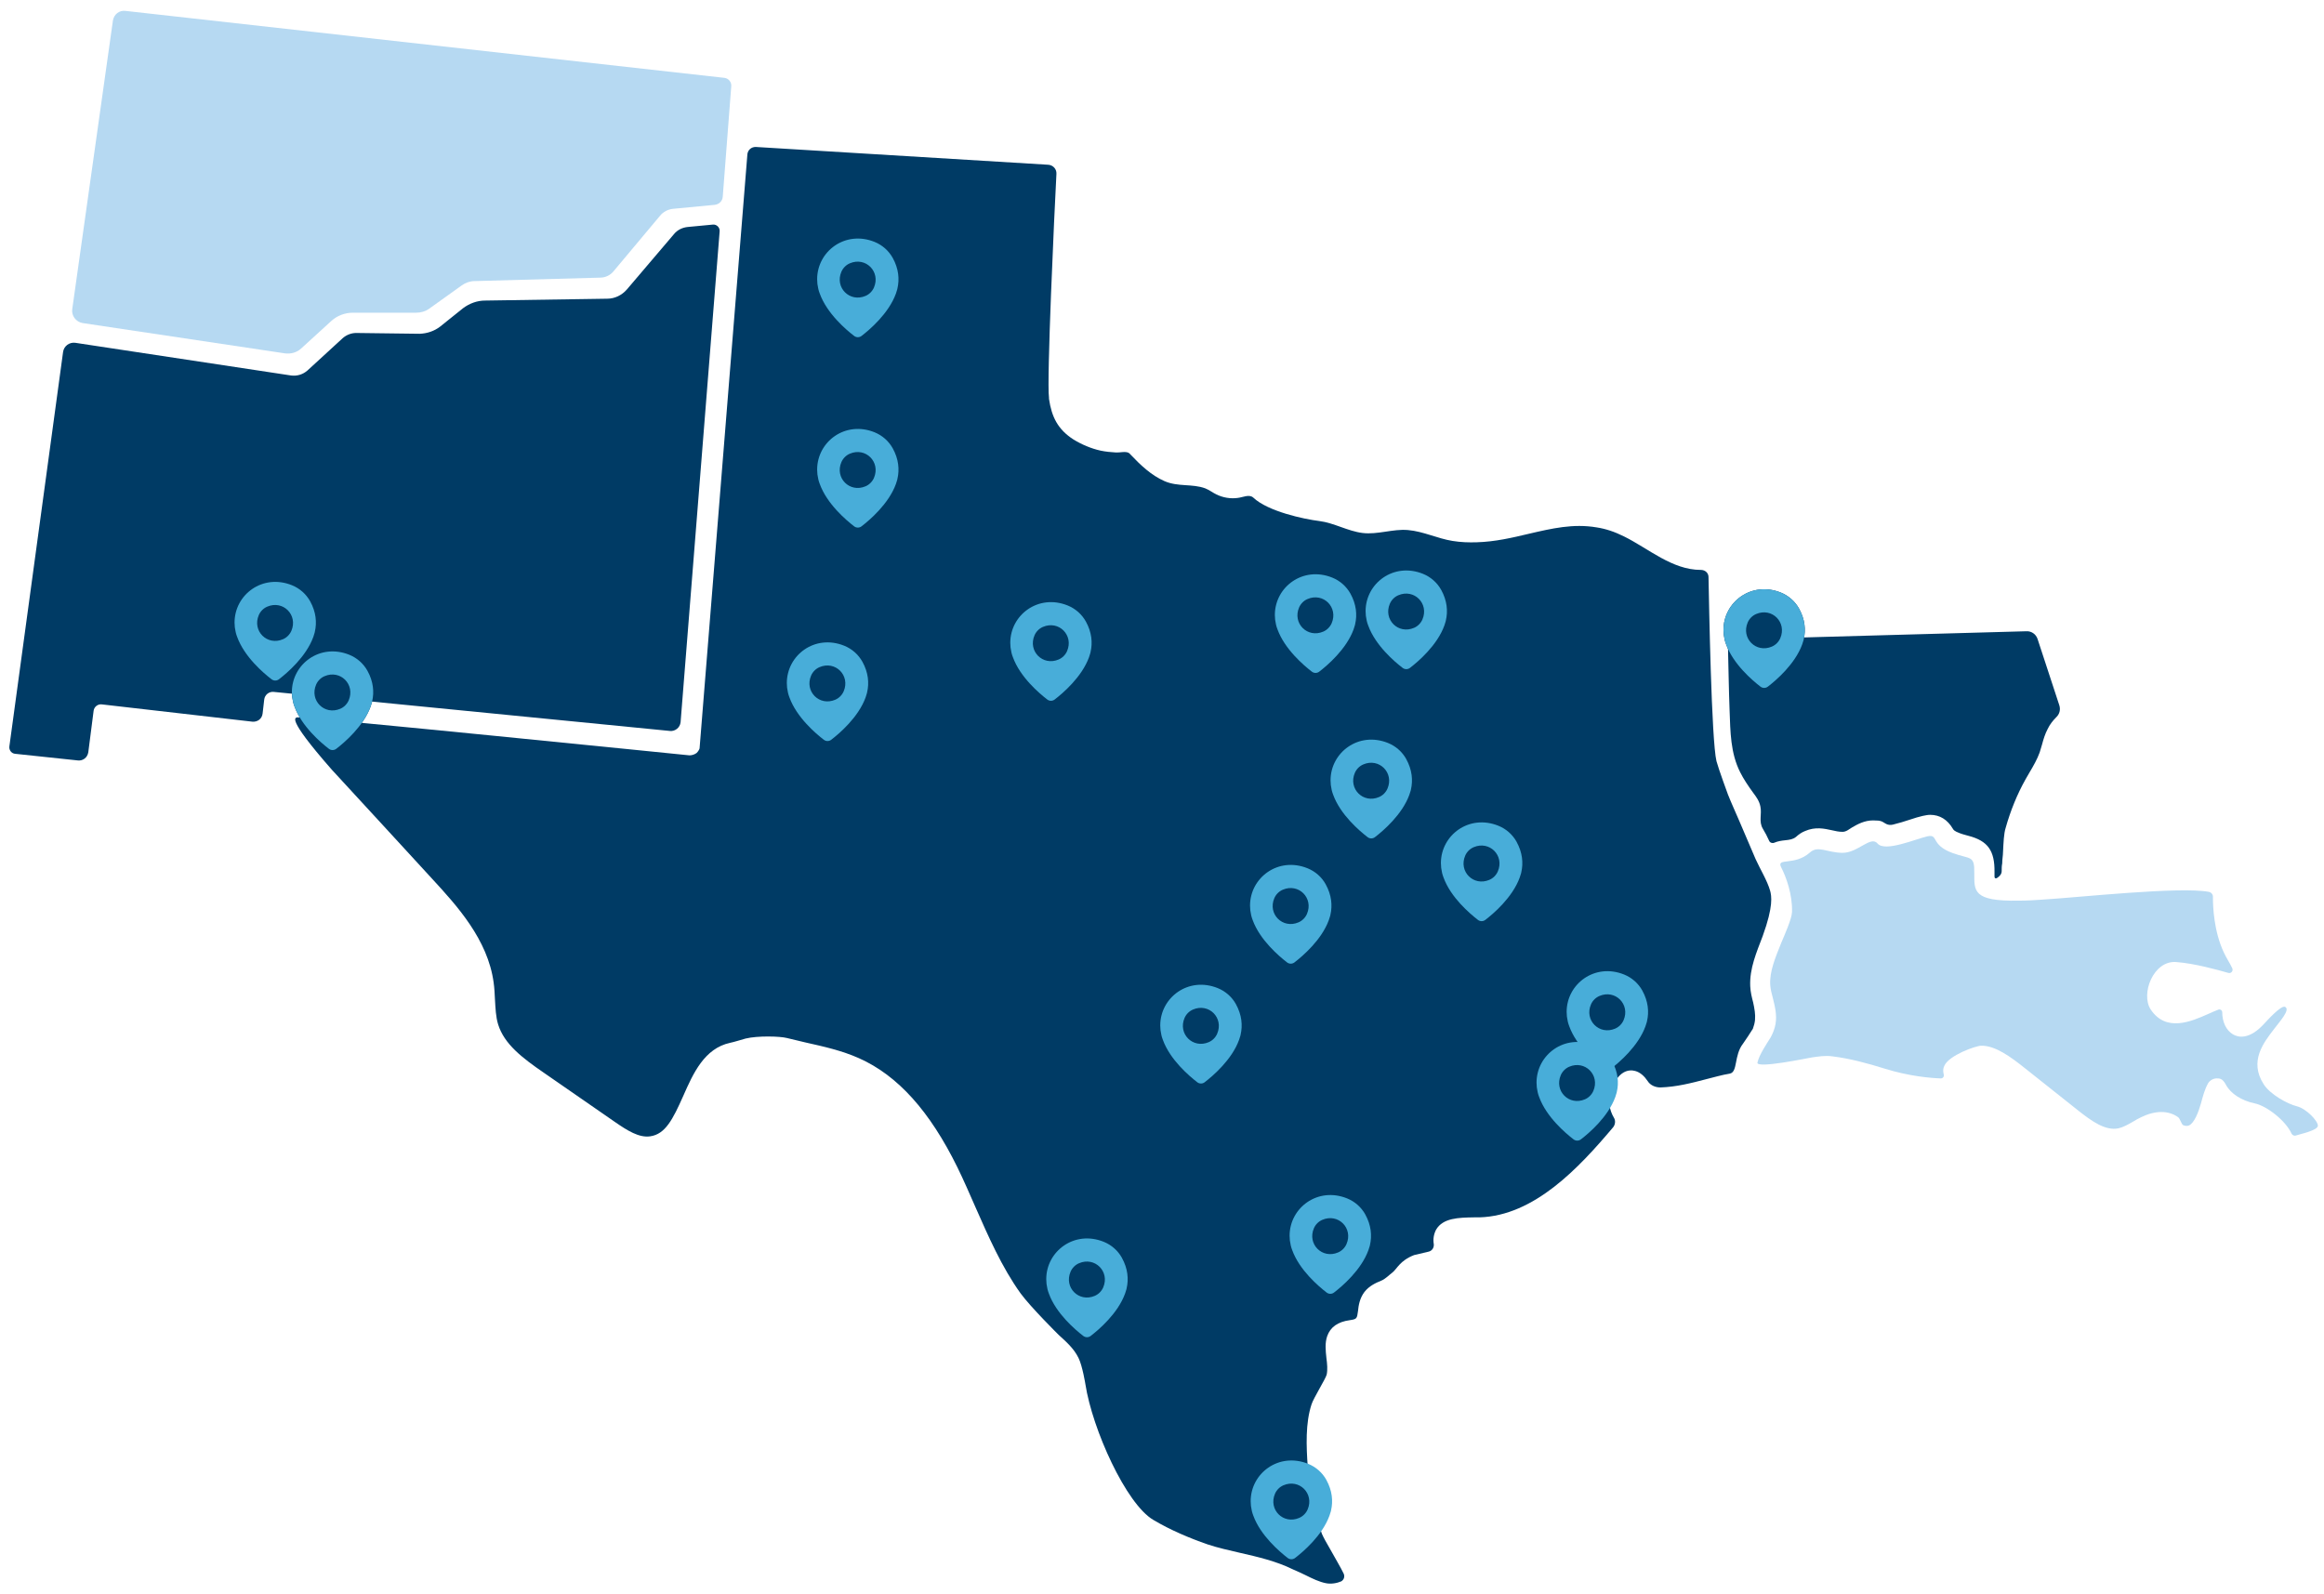
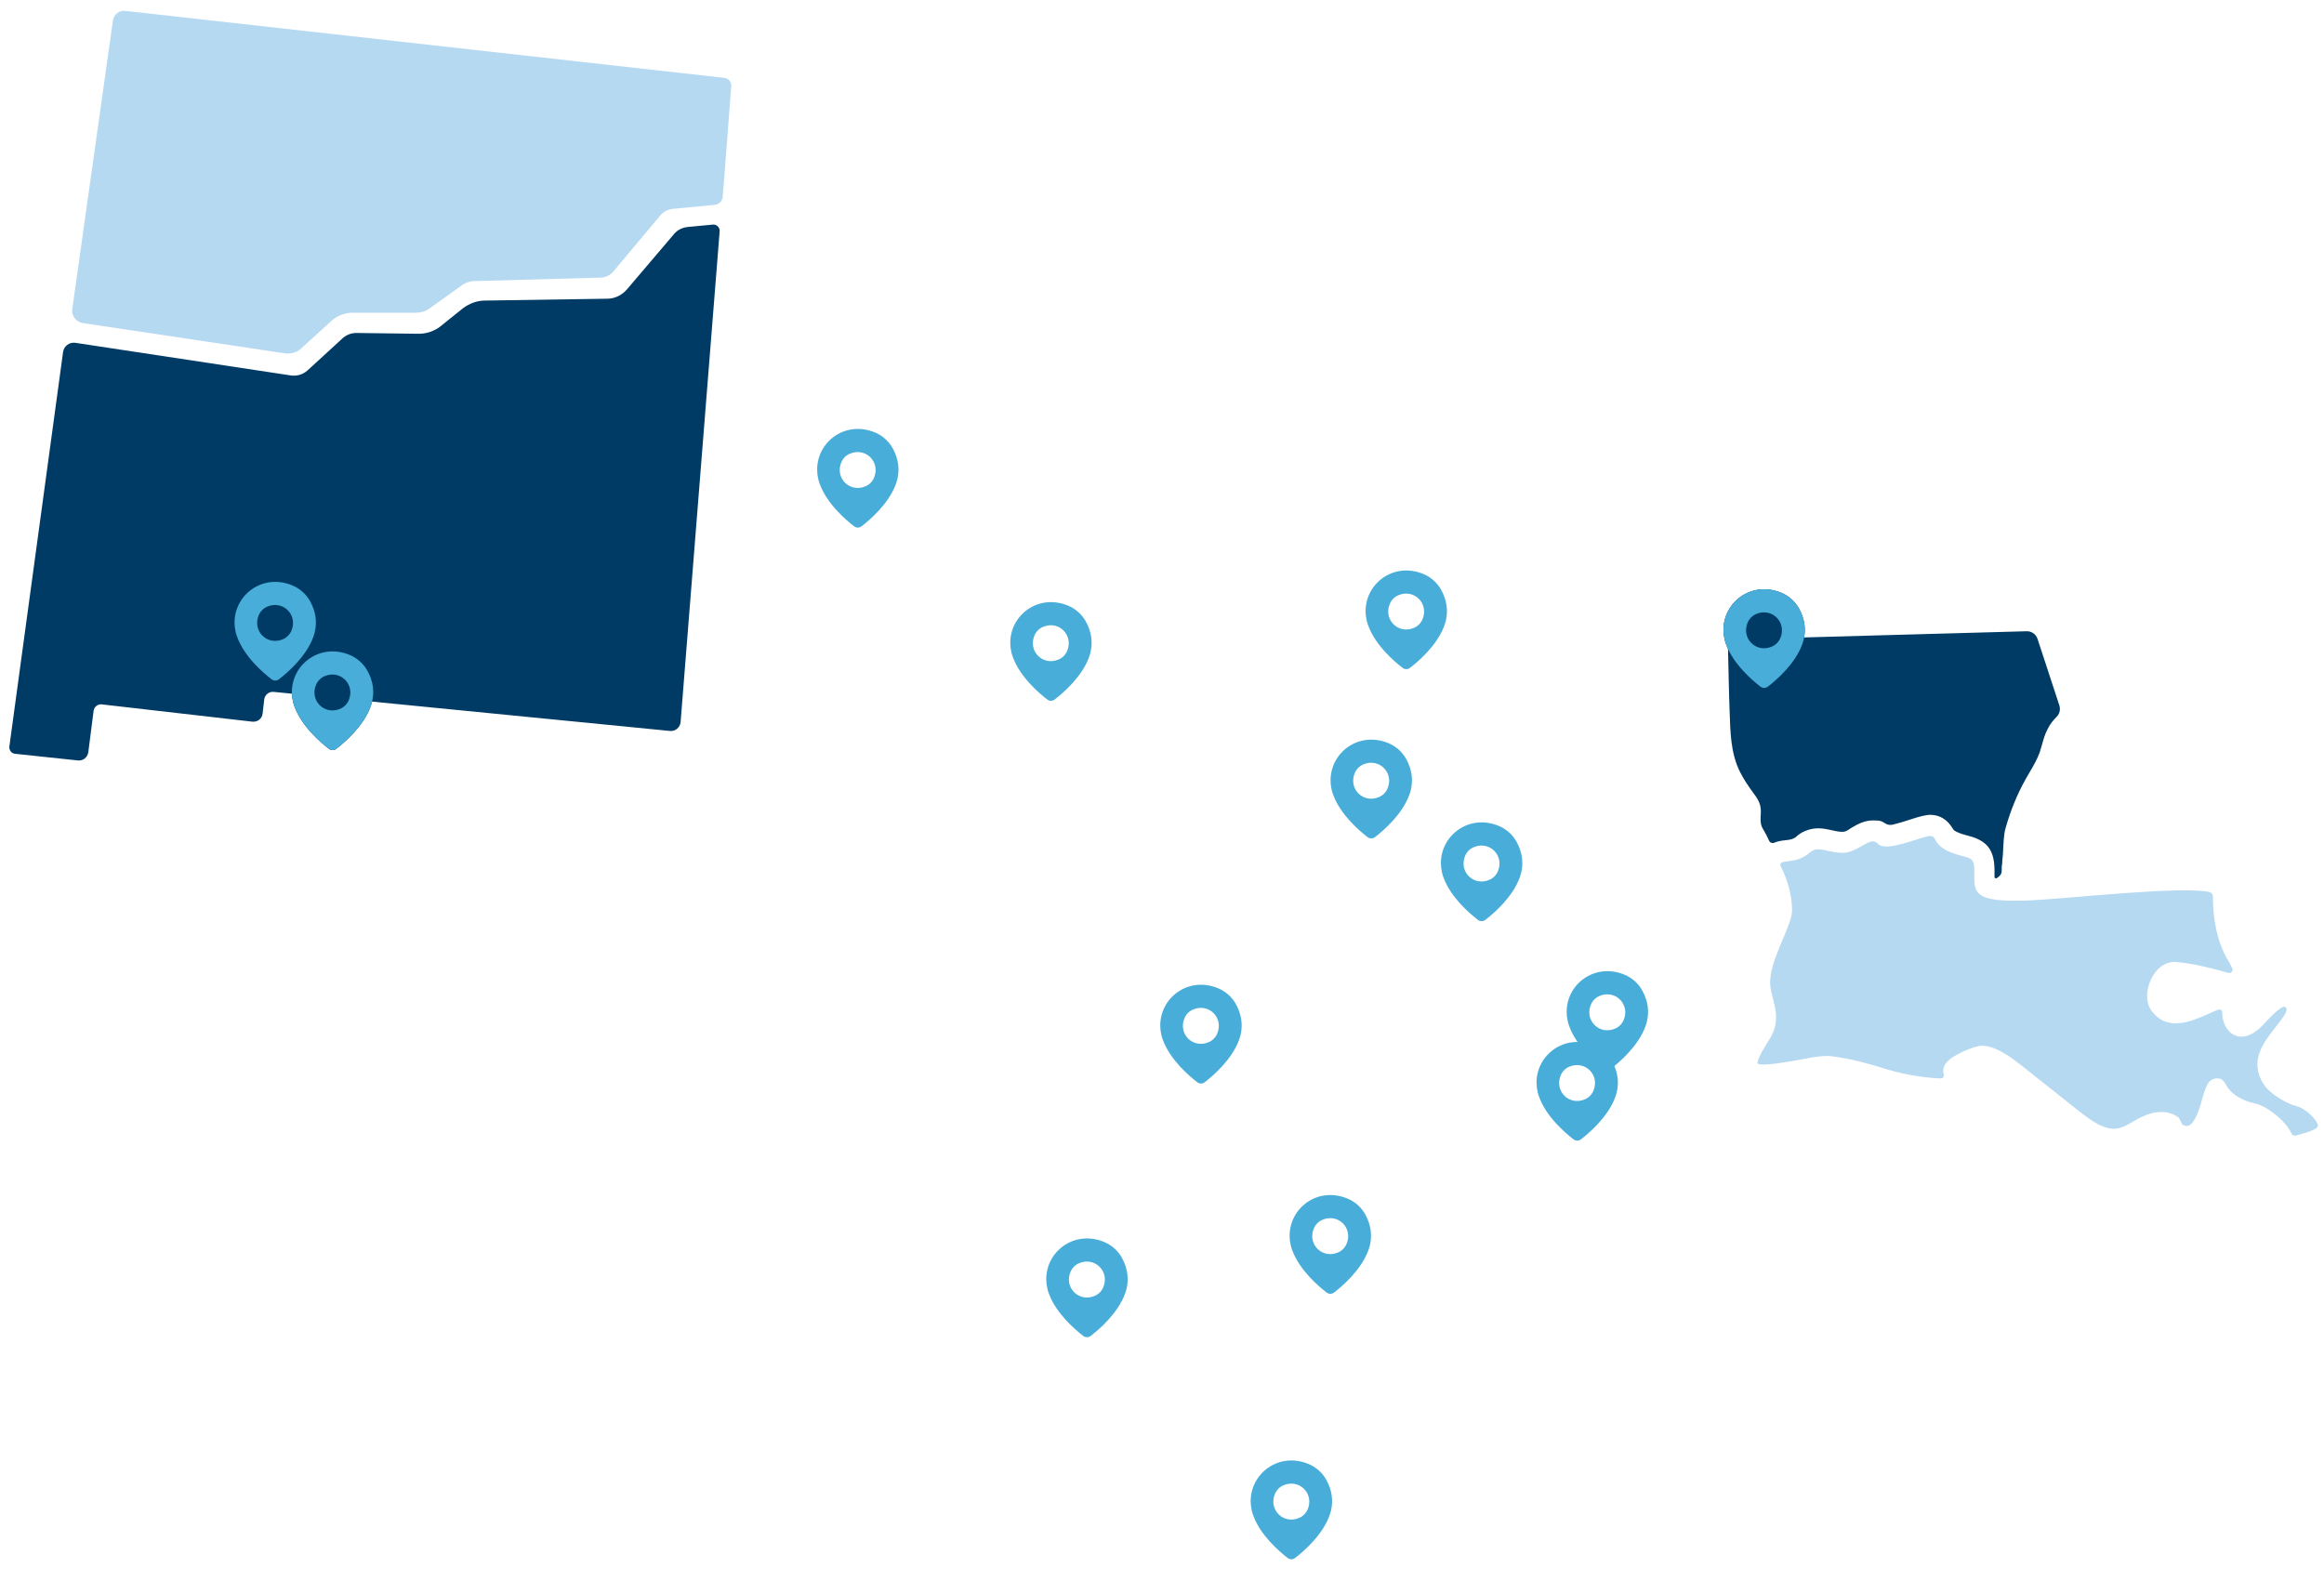
<svg xmlns="http://www.w3.org/2000/svg" id="district" viewBox="0 0 874.6 600">
  <defs>
    <style>.cls-1{fill:#48add9;}.cls-2{fill:#003b65;}.cls-3{fill:#b6d9f2;}</style>
  </defs>
  <path class="cls-3" d="M124.7,120.8c2.2-2,5.1-3.1,8.1-3.1h23.8c1.8,0,3.5-.5,4.9-1.5l12.3-8.8c1.4-1,3.1-1.6,4.8-1.6l47.3-1.3c1.9,0,3.8-.9,5-2.4l17.5-20.9c1.2-1.5,3-2.4,4.9-2.6l15.7-1.5c1.6-.2,2.9-1.4,3-3.1l3.2-41.6c.1-1.5-1-2.9-2.6-3.1L47.2,4.1c-2.3-.3-4.3,1.3-4.7,3.6l-15.3,108.6c-.4,2.5,1.4,4.9,3.9,5.3l76.1,11.4c2.2.3,4.5-.3,6.1-1.8l11.4-10.4h0Z" />
  <path class="cls-3" d="M759.7,339c3.3,0,6.4-.2,9.1-.4,13.4-.8,51.7-5,62.5-2.9.9.2,1.6,1,1.5,2,0,3.5.3,12.7,4.1,20.8,1,2.2,2.3,4,3.2,6,.4,1-.5,2-1.5,1.7-4.2-1.2-12.8-3.6-19.7-4.1-8.5-.6-13.4,12-9.5,17.9,5.8,8.6,15.2,4.5,21.5,1.7,1.3-.6,2.7-1.2,4-1.7.7-.2,1.3.2,1.4.9,0,3.8,1.5,6.9,4,8.4,2,1.2,6.2,2.2,11.9-4.1.6-.6,6.3-7.1,7.8-6.2,2,1.1-2.1,5.5-4.1,8.2-4,5.2-9.6,12.2-4,20.9,2.4,3.8,8.9,7.4,12.5,8.3s7.9,5.5,7.9,7.3-6.9,3.2-8.3,3.7c-.6.2-1.3-.1-1.6-.7-2.2-4.9-9.4-10.5-13.9-11.4-4.8-1-9-3.6-10.8-7-1.3-2.4-2.3-2.4-3.5-2.4s-2.5.7-3.2,1.8c-1.4,2.5-2,5.1-2.7,7.6-.9,3.2-2.5,7.4-4.5,8.3-.6.3-1.5.2-2.2-.1-.7-.4-1.1-2.4-1.9-3-3.6-2.6-8.6-2.6-13.9,0-1.1.5-2.1,1.1-3.1,1.7-1.9,1.1-3.7,2.1-5.5,2.5-4.9,1-10.1-2.8-14.7-6.4l-20.4-16.2c-5.4-4.3-11.2-8.6-16.5-8.5-2,0-12.2,3.6-13.9,7.6-.5,1-.5,2.1-.2,3.2.2.8-.3,1.5-1.1,1.5-3.6-.1-12-.8-21.2-3.7-6.4-2-13.1-3.8-19.6-4.6-2.8-.4-5.4.1-7.7.4-1.3.2-21.3,4.4-20.5,1.9.7-3,3.4-6.9,5-9.5.8-1.5,1.5-3.2,1.8-5,.6-3.5-.3-6.8-1-9.7h0c-.5-1.8-.9-3.5-1-5-.3-5,1.9-10.2,4.1-15.7,1.3-3.1,4-9.1,4.1-11.7.2-6.7-2.2-13.2-4.1-16.9-1.9-3.7,5.1-.4,10.8-5.5,3.1-2.8,6.3,0,12.2.1s10.7-6.6,13.3-3.5c2.8,3.3,14.3-1.7,18.7-2.7s1,3.2,9.6,6.3c6.6,2.4,8.2.7,8.1,7.4,0,6.8-.7,10.8,16.7,10.5h0Z" />
  <path class="cls-2" d="M28.33,129.03c-2.2-.3-4.3,1.2-4.6,3.5L3.53,280.93c-.2,1.4.8,2.7,2.2,2.8l23.6,2.5c1.9.2,3.6-1.1,3.9-3.1l2-15.6c.2-1.5,1.6-2.6,3.1-2.4l56.6,6.5c2,.2,3.7-1.1,3.9-3.1l.6-5.2c.2-1.8,1.8-3.1,3.6-2.9l149.1,14.7c2,.2,3.8-1.3,4-3.3l14.7-184.8c.1-1.4-1.1-2.6-2.5-2.5l-9.5.9c-2,.2-3.9,1.1-5.2,2.7l-17.7,20.8c-1.9,2.2-4.6,3.5-7.4,3.5l-46,.7c-3,0-5.9,1.1-8.3,2.9l-8.6,6.9c-2.2,1.7-4.9,2.6-7.7,2.7l-23.9-.3c-1.8,0-3.6.7-5,1.9l-13.3,12.2c-1.7,1.5-3.9,2.2-6.2,1.9l-81.2-12.3h0Z" />
-   <path class="cls-2" d="M666.17,335.31c-1.1-3.9-3.8-8.2-5.5-12l-6.2-14.5c-1.4-3.3-2.9-6.5-4.2-9.8,0,0-3.5-9.5-4.3-12.5-1.9-7.8-2.8-59.3-3-69.3,0-1.6-1.3-2.7-2.9-2.7-10.8,0-19.6-8-28.9-12.6-3.6-1.8-7-2.9-10.3-3.4-8.8-1.5-16.9.4-25.5,2.4-6.3,1.5-12.7,3-19.6,3.2-3,.1-6,0-9.1-.5-5.7-.9-11-3.6-16.8-4.1-5.7-.5-11.4,1.8-17.1,1.1-5.6-.7-10.7-3.8-16.3-4.5-5.7-.7-19.3-3.6-24.8-8.8-1.5-1.4-4-.1-5.8.1-2.8.4-5.6-.1-8.1-1.3-1.4-.7-2.7-1.7-4.2-2.3-4.9-1.8-10.2-.5-15.3-2.7-5-2.2-9-6-12.7-9.9-.3-.3-.5-.6-.9-.8-1.2-.6-3.3,0-4.7-.1-1.9-.1-3.9-.3-5.8-.7-3.6-.8-7.1-2.3-10.2-4.2-5.9-3.8-8.2-8.5-9.2-15.3v-.4c-.9-6.5,2-69.3,2.8-84.3.1-1.8-1.3-3.3-3.1-3.4l-110.1-6.7c-1.6,0-2.9,1.1-3.1,2.7l-18,223.7c-.2.6-.6,1.2-1.1,1.7-.8.6-1.8.9-2.7.9,0,0-146.2-14.8-147.5-14.3-.5.2-5.1-.8,12.9,19.7.7.7,37.7,41,37.7,41,9.4,10.2,21,22.9,23.2,39.1.3,2.1.4,4.3.5,6.4.2,3.3.3,6.5,1.2,9.4,2.3,7.4,9.1,12.6,17.1,18.1l27,18.7c4.5,3.1,8.9,5.9,13.1,5.3,5.7-.8,8.5-6.3,12.5-15.3,3.7-8.4,7.9-17.8,17.6-19.9,1.5-.3,4-1.1,5.8-1.6,4.5-1.1,12.9-.9,15.6-.2,2.4.6,4.7,1.1,7.1,1.7,6.7,1.5,13.5,3,20,5.9,14.6,6.5,26.6,19.9,37,41,2.4,4.9,4.6,10,6.8,15,4.9,11.1,9.9,22.6,17,32.5,3.8,5.2,14.3,15.6,14.3,15.6,2.6,2.4,5.7,5,7.5,8.7,1.5,3,2.6,9.9,2.6,9.9,2.6,16.9,15.3,45.1,25.6,51.1,6.4,3.8,13.5,6.8,20.4,9.2,3.9,1.3,8,2.2,12.3,3.2,6.6,1.5,13.5,3.1,19.8,6.2,1.7.7,3.3,1.5,4.8,2.2,2.6,1.3,5.1,2.5,7.6,3,2,.4,4.2,0,5.8-.7,1-.6,1.4-1.8.9-2.9-1.1-2.3-3.2-5.8-4.4-8-2.1-3.6-3.3-5.8-3.8-7-2.9-8-4.7-16.4-5.3-24.9-.6-8.2-.9-16.8,1.4-23.8.7-2.3,5.3-9.6,5.7-11.2.4-1.8.2-4.1-.1-6.3-.3-2.8-.6-5.6.3-8.2,1.2-3.4,4-5.4,8.5-6,2.7-.4,2.7-.6,3.1-3.5.2-2,.6-4.7,2.4-7.1,1.8-2.3,4.2-3.4,6.4-4.3,1.5-.6,3-2.2,4.1-3,1.8-1.4,2.8-4.5,8.2-6.6l5.5-1.3c1.3-.3,2.1-1.6,1.9-2.9-.3-1.8,0-3.7.9-5.4,2.6-4.4,8.5-4.5,14.2-4.6h2.1c20.6-.6,37.4-18.6,50.3-33.9.8-1,1-2.5.3-3.6-1.8-3-2.3-6.7-1.2-10,2.8-8,7-8.2,9.2-7.6,1.9.5,3.5,2,4.7,3.8,1,1.6,2.9,2.4,4.8,2.4,6-.2,11.5-1.6,17.2-3.1,2.9-.7,5.8-1.6,8.9-2.1,3.1-.6,1.5-6.8,5-11.3.6-.8,3.1-4.6,3.7-5.6.4-1.1.7-2.2.8-3.3.2-2.1-.2-4.3-.7-6.6-.5-1.9-1-3.9-1.1-6.1-.3-6.7,2.4-12.8,4.7-18.9,4.1-11.3,3.3-15.1,2.8-17h0Z" />
  <path class="cls-2" d="M675.9,315c1-.9,2.1-1.7,3.4-2.2,3.9-1.7,7.3-.9,10.1-.3,1.3.3,2.6.6,4,.6s2.5-1,3.5-1.6c2.2-1.3,4.8-2.7,8-2.7s3.3.4,4.7,1.2c.8.5,1.8.6,2.7.4,2.1-.5,4.7-1.3,6.5-1.9s3.4-1.1,4.8-1.4c1-.2,1.9-.4,2.8-.4h0c3.6,0,6.5,1.8,8.5,5.2.3.5.5.9,2.6,1.7,1.3.5,2.3.7,3.3,1,7.3,1.9,9.9,5.6,9.8,13.6v1.6c0,.1,0,.6.2.7.2.2.6.1.7,0,1-.6,1.8-1.5,1.8-2.6s0-1.9.2-2.9c0-1.6.3-3,.3-4.2.2-3.8.3-7,1-9.2,1.8-6.4,4.3-12.6,7.5-18.3.5-.9,1-1.8,1.5-2.6,1.5-2.5,2.9-5,3.8-7.5.3-1,.6-1.9.9-3,.5-1.9,1.1-3.9,2.1-5.8.8-1.7,2-3.2,3.2-4.4,1.3-1.2,1.7-2.9,1.2-4.5l-8.2-25c-.6-1.8-2.3-3-4.2-2.9-16.8.5-95.5,2.6-109.4,3.1-1.6.1-2.9,1.4-2.9,3.1.2,7.9.3,15.7.6,23.6.3,8,.3,16,4,23.3,1.2,2.4,2.9,5,5.1,8,.9,1.2,2.1,2.8,2.5,4.9.6,2.9-.7,5.6.9,8.3.9,1.5,1.7,3,2.4,4.6.3.7,1.2,1,1.9.7,1.4-.6,2.9-.8,3.9-.9,2-.2,3.2-.4,4.3-1.3h0Z" />
  <g id="abiline">
    <path class="cls-1" d="M606.7,399.49c-1.51-2.72-3.93-4.86-6.82-6.03-11.07-4.48-21.63,3.54-21.63,14.04,0,1.2.14,2.37.41,3.49.02.09.04.19.06.28,0,0,0,.01,0,.02.14.56.31,1.1.52,1.63,2.71,7.48,9.9,13.6,12.94,15.93.82.63,1.95.63,2.77,0,3.04-2.33,10.22-8.45,12.94-15.93.2-.53.37-1.07.51-1.63,0,0,0-.01,0-.02.02-.09.04-.19.06-.28.82-3.5.47-7.46-1.76-11.5ZM596.48,413.77c-5.97,2.58-11.67-3.13-9.1-9.1.61-1.4,1.75-2.55,3.15-3.15,5.97-2.58,11.67,3.13,9.1,9.1-.61,1.4-1.75,2.55-3.15,3.15Z" />
  </g>
  <path class="cls-2" d="M677.05,229.09c-1.51-2.72-3.93-4.86-6.82-6.03-11.07-4.48-21.63,3.54-21.63,14.04,0,1.2.14,2.37.41,3.49.02.09.04.19.06.28,0,0,0,.01,0,.02.14.56.32,1.1.52,1.63,2.71,7.48,9.9,13.6,12.94,15.93.82.63,1.95.63,2.77,0,3.04-2.33,10.22-8.45,12.94-15.93.2-.53.37-1.07.51-1.63,0,0,0-.01,0-.02.02-.09.04-.19.06-.28.82-3.5.47-7.46-1.76-11.5Z" />
  <g id="abiline-2">
    <path class="cls-1" d="M677.05,229.09c-1.51-2.72-3.93-4.86-6.82-6.03-11.07-4.48-21.63,3.54-21.63,14.04,0,1.2.14,2.37.41,3.49.02.09.04.19.06.28,0,0,0,.01,0,.02.14.56.31,1.1.52,1.63,2.71,7.48,9.9,13.6,12.94,15.93.82.63,1.95.63,2.77,0,3.04-2.33,10.22-8.45,12.94-15.93.2-.53.37-1.07.51-1.63,0,0,0-.01,0-.02.02-.09.04-.19.06-.28.82-3.5.47-7.46-1.76-11.5ZM666.83,243.37c-5.97,2.58-11.67-3.13-9.1-9.1.61-1.4,1.75-2.55,3.15-3.15,5.97-2.58,11.67,3.13,9.1,9.1-.61,1.4-1.75,2.55-3.15,3.15Z" />
  </g>
  <g id="abiline-3">
    <path class="cls-1" d="M408.65,233.94c-1.51-2.72-3.93-4.86-6.82-6.03-11.07-4.48-21.63,3.54-21.63,14.04,0,1.2.14,2.37.41,3.49.02.09.04.19.06.28,0,0,0,.01,0,.02.14.56.31,1.1.52,1.63,2.71,7.48,9.9,13.6,12.94,15.93.82.63,1.95.63,2.77,0,3.04-2.33,10.22-8.45,12.94-15.93.2-.53.37-1.07.51-1.63,0,0,0-.01,0-.02.02-.09.04-.19.06-.28.82-3.5.47-7.46-1.76-11.5ZM398.43,248.22c-5.97,2.58-11.67-3.13-9.1-9.1.61-1.4,1.75-2.55,3.15-3.15,5.97-2.58,11.67,3.13,9.1,9.1-.61,1.4-1.75,2.55-3.15,3.15Z" />
  </g>
  <g id="abiline-4">
-     <path class="cls-1" d="M508.22,223.45c-1.51-2.72-3.93-4.86-6.82-6.03-11.07-4.48-21.63,3.54-21.63,14.04,0,1.2.14,2.37.41,3.49.02.09.04.19.06.28,0,0,0,.01,0,.02.14.56.31,1.1.52,1.63,2.71,7.48,9.9,13.6,12.94,15.93.82.63,1.95.63,2.77,0,3.04-2.33,10.22-8.45,12.94-15.93.2-.53.37-1.07.51-1.63,0,0,0-.01,0-.02.02-.09.04-.19.06-.28.82-3.5.47-7.46-1.76-11.5ZM498,237.73c-5.97,2.58-11.67-3.13-9.1-9.1.61-1.4,1.75-2.55,3.15-3.15,5.97-2.58,11.67,3.13,9.1,9.1-.61,1.4-1.75,2.55-3.15,3.15Z" />
-   </g>
+     </g>
  <g id="abiline-5">
    <path class="cls-1" d="M542.37,222.03c-1.51-2.72-3.93-4.86-6.82-6.03-11.07-4.48-21.63,3.54-21.63,14.04,0,1.2.14,2.37.41,3.49.02.09.04.19.06.28,0,0,0,.01,0,.02.14.56.31,1.1.52,1.63,2.71,7.48,9.9,13.6,12.94,15.93.82.63,1.95.63,2.77,0,3.04-2.33,10.22-8.45,12.94-15.93.2-.53.37-1.07.51-1.63,0,0,0-.01,0-.02.02-.09.04-.19.06-.28.82-3.5.47-7.46-1.76-11.5ZM532.16,236.31c-5.97,2.58-11.67-3.13-9.1-9.1.61-1.4,1.75-2.55,3.15-3.15,5.97-2.58,11.67,3.13,9.1,9.1-.61,1.4-1.75,2.55-3.15,3.15Z" />
  </g>
  <g id="abiline-6">
-     <path class="cls-1" d="M324.56,249.09c-1.51-2.72-3.93-4.86-6.82-6.03-11.07-4.48-21.63,3.54-21.63,14.04,0,1.2.14,2.37.41,3.49.02.09.04.19.06.28,0,0,0,.01,0,.02.14.56.31,1.1.52,1.63,2.71,7.48,9.9,13.6,12.94,15.93.82.63,1.95.63,2.77,0,3.04-2.33,10.22-8.45,12.94-15.93.2-.53.37-1.07.51-1.63,0,0,0-.01,0-.02.02-.09.04-.19.06-.28.82-3.5.47-7.46-1.76-11.5ZM314.35,263.37c-5.97,2.58-11.67-3.13-9.1-9.1.61-1.4,1.75-2.55,3.15-3.15,5.97-2.58,11.67,3.13,9.1,9.1-.61,1.4-1.75,2.55-3.15,3.15Z" />
-   </g>
+     </g>
  <g id="abiline-7">
    <path class="cls-1" d="M116.72,226.32c-1.51-2.72-3.93-4.86-6.82-6.03-11.07-4.48-21.63,3.54-21.63,14.04,0,1.2.14,2.37.41,3.49.02.09.04.19.06.28,0,0,0,.01,0,.02.14.56.31,1.1.52,1.63,2.71,7.48,9.9,13.6,12.94,15.93.82.63,1.95.63,2.77,0,3.04-2.33,10.22-8.45,12.94-15.93.2-.53.37-1.07.51-1.63,0,0,0-.01,0-.02.02-.09.04-.19.06-.28.82-3.5.47-7.46-1.76-11.5ZM106.5,240.6c-5.97,2.58-11.67-3.13-9.1-9.1.61-1.4,1.75-2.55,3.15-3.15,5.97-2.58,11.67,3.13,9.1,9.1-.61,1.4-1.75,2.55-3.15,3.15Z" />
  </g>
  <g id="abiline-8">
    <path class="cls-1" d="M335.97,168.75c-1.51-2.72-3.93-4.86-6.82-6.03-11.07-4.48-21.63,3.54-21.63,14.04,0,1.2.14,2.37.41,3.49.02.09.04.19.06.28,0,0,0,.01,0,.02.14.56.31,1.1.52,1.63,2.71,7.48,9.9,13.6,12.94,15.93.82.63,1.95.63,2.77,0,3.04-2.33,10.22-8.45,12.94-15.93.2-.53.37-1.07.51-1.63,0,0,0-.01,0-.02.02-.09.04-.19.06-.28.82-3.5.47-7.46-1.76-11.5ZM325.75,183.03c-5.97,2.58-11.67-3.13-9.1-9.1.61-1.4,1.75-2.55,3.15-3.15,5.97-2.58,11.67,3.13,9.1,9.1-.61,1.4-1.75,2.55-3.15,3.15Z" />
  </g>
  <g id="abiline-9">
-     <path class="cls-1" d="M335.97,97.09c-1.51-2.72-3.93-4.86-6.82-6.03-11.07-4.48-21.63,3.54-21.63,14.04,0,1.2.14,2.37.41,3.49.02.09.04.19.06.28,0,0,0,.01,0,.02.14.56.31,1.1.52,1.63,2.71,7.48,9.9,13.6,12.94,15.93.82.63,1.95.63,2.77,0,3.04-2.33,10.22-8.45,12.94-15.93.2-.53.37-1.07.51-1.63,0,0,0-.01,0-.02.02-.09.04-.19.06-.28.82-3.5.47-7.46-1.76-11.5ZM325.75,111.37c-5.97,2.58-11.67-3.13-9.1-9.1.61-1.4,1.75-2.55,3.15-3.15,5.97-2.58,11.67,3.13,9.1,9.1-.61,1.4-1.75,2.55-3.15,3.15Z" />
-   </g>
+     </g>
  <g id="waco">
    <path class="cls-1" d="M529.22,285.71c-1.51-2.73-3.94-4.87-6.83-6.04-11.09-4.49-21.66,3.55-21.66,14.05,0,1.2.14,2.37.41,3.5.02.09.04.19.06.28,0,0,0,.01,0,.02.14.56.32,1.1.52,1.63,2.71,7.49,9.91,13.61,12.95,15.95.82.63,1.95.63,2.77,0,3.04-2.33,10.24-8.46,12.95-15.95.2-.53.37-1.07.52-1.63,0,0,0-.01,0-.02.02-.09.04-.19.06-.28.82-3.51.47-7.46-1.76-11.51ZM518.99,300c-5.97,2.58-11.69-3.13-9.11-9.11.61-1.41,1.75-2.55,3.16-3.16,5.97-2.58,11.69,3.13,9.11,9.11-.61,1.41-1.75,2.55-3.16,3.16Z" />
  </g>
  <g id="waco-2">
-     <path class="cls-1" d="M498.92,332.86c-1.51-2.73-3.94-4.87-6.83-6.04-11.09-4.49-21.66,3.55-21.66,14.05,0,1.2.14,2.37.41,3.5.02.09.04.19.06.28,0,0,0,.01,0,.02.14.56.32,1.1.52,1.63,2.71,7.49,9.91,13.61,12.95,15.95.82.63,1.95.63,2.77,0,3.04-2.33,10.24-8.46,12.95-15.95.2-.53.37-1.07.52-1.63,0,0,0-.01,0-.02.02-.09.04-.19.06-.28.82-3.51.47-7.46-1.76-11.51ZM488.69,347.16c-5.97,2.58-11.69-3.13-9.11-9.11.61-1.41,1.75-2.55,3.16-3.16,5.97-2.58,11.69,3.13,9.11,9.11-.61,1.41-1.75,2.55-3.16,3.16Z" />
-   </g>
+     </g>
  <g id="waco-3">
    <path class="cls-1" d="M465.13,377.97c-1.51-2.73-3.94-4.87-6.83-6.04-11.09-4.49-21.66,3.55-21.66,14.05,0,1.2.14,2.37.41,3.5.02.09.04.19.06.28,0,0,0,.01,0,.02.14.56.32,1.1.52,1.63,2.71,7.49,9.91,13.61,12.95,15.95.82.63,1.95.63,2.77,0,3.04-2.33,10.24-8.46,12.95-15.95.2-.53.37-1.07.52-1.63,0,0,0-.01,0-.02.02-.09.04-.19.06-.28.82-3.51.47-7.46-1.76-11.51ZM454.9,392.26c-5.97,2.58-11.69-3.13-9.11-9.11.61-1.41,1.75-2.55,3.16-3.16,5.97-2.58,11.69,3.13,9.11,9.11-.61,1.41-1.75,2.55-3.16,3.16Z" />
  </g>
  <g id="waco-4">
    <path class="cls-1" d="M513.81,457.12c-1.51-2.73-3.94-4.87-6.83-6.04-11.09-4.49-21.66,3.55-21.66,14.05,0,1.2.14,2.37.41,3.5.02.09.04.19.06.28,0,0,0,.01,0,.02.14.56.32,1.1.52,1.63,2.71,7.49,9.91,13.61,12.95,15.95.82.63,1.95.63,2.77,0,3.04-2.33,10.24-8.46,12.95-15.95.2-.53.37-1.07.52-1.63,0,0,0-.01,0-.02.02-.09.04-.19.06-.28.82-3.51.47-7.46-1.76-11.51ZM503.58,471.41c-5.97,2.58-11.69-3.13-9.11-9.11.61-1.41,1.75-2.55,3.16-3.16,5.97-2.58,11.69,3.13,9.11,9.11-.61,1.41-1.75,2.55-3.16,3.16Z" />
  </g>
  <g id="waco-5">
    <path class="cls-1" d="M422.23,473.46c-1.51-2.73-3.94-4.87-6.83-6.04-11.09-4.49-21.66,3.55-21.66,14.05,0,1.2.14,2.37.41,3.5.02.09.04.19.06.28,0,0,0,.01,0,.02.14.56.32,1.1.52,1.63,2.71,7.49,9.91,13.61,12.95,15.95.82.63,1.95.63,2.77,0,3.04-2.33,10.24-8.46,12.95-15.95.2-.53.37-1.07.52-1.63,0,0,0-.01,0-.02.02-.09.04-.19.06-.28.82-3.51.47-7.46-1.76-11.51ZM412.01,487.75c-5.97,2.58-11.69-3.13-9.11-9.11.61-1.41,1.75-2.55,3.16-3.16,5.97-2.58,11.69,3.13,9.11,9.11-.61,1.41-1.75,2.55-3.16,3.16Z" />
  </g>
  <g id="waco-6">
    <path class="cls-1" d="M499.16,557.03c-1.51-2.73-3.94-4.87-6.83-6.04-11.09-4.49-21.66,3.55-21.66,14.05,0,1.2.14,2.37.41,3.5.02.09.04.19.06.28,0,0,0,.01,0,.02.14.56.32,1.1.52,1.63,2.71,7.49,9.91,13.61,12.95,15.95.82.63,1.95.63,2.77,0,3.04-2.33,10.24-8.46,12.95-15.95.2-.53.37-1.07.52-1.63,0,0,0-.01,0-.02.02-.09.04-.19.06-.28.82-3.51.47-7.46-1.76-11.51ZM488.94,571.33c-5.97,2.58-11.69-3.13-9.11-9.11.61-1.41,1.75-2.55,3.16-3.16,5.97-2.58,11.69,3.13,9.11,9.11-.61,1.41-1.75,2.55-3.16,3.16Z" />
  </g>
  <g id="waco-7">
    <path class="cls-1" d="M618.07,372.86c-1.51-2.73-3.94-4.87-6.83-6.04-11.09-4.49-21.66,3.55-21.66,14.05,0,1.2.14,2.37.41,3.5.02.09.04.19.06.28,0,0,0,.01,0,.02.14.56.32,1.1.52,1.63,2.71,7.49,9.91,13.61,12.95,15.95.82.63,1.95.63,2.77,0,3.04-2.33,10.24-8.46,12.95-15.95.2-.53.37-1.07.52-1.63,0,0,0-.01,0-.02.02-.09.04-.19.06-.28.82-3.51.47-7.46-1.76-11.51ZM607.85,387.16c-5.97,2.58-11.69-3.13-9.11-9.11.61-1.41,1.75-2.55,3.16-3.16,5.97-2.58,11.69,3.13,9.11,9.11-.61,1.41-1.75,2.55-3.16,3.16Z" />
  </g>
  <g id="waco-8">
    <path class="cls-1" d="M570.75,316.86c-1.51-2.73-3.94-4.87-6.83-6.04-11.09-4.49-21.66,3.55-21.66,14.05,0,1.2.14,2.37.41,3.5.02.09.04.19.06.28,0,0,0,.01,0,.02.14.56.32,1.1.52,1.63,2.71,7.49,9.91,13.61,12.95,15.95.82.63,1.95.63,2.77,0,3.04-2.33,10.24-8.46,12.95-15.95.2-.53.37-1.07.52-1.63,0,0,0-.01,0-.02.02-.09.04-.19.06-.28.82-3.51.47-7.46-1.76-11.51ZM560.52,331.16c-5.97,2.58-11.69-3.13-9.11-9.11.61-1.41,1.75-2.55,3.16-3.16,5.97-2.58,11.69,3.13,9.11,9.11-.61,1.41-1.75,2.55-3.16,3.16Z" />
  </g>
  <path class="cls-2" d="M138.29,252.49c-1.51-2.72-3.93-4.86-6.82-6.03-11.07-4.48-21.63,3.54-21.63,14.04,0,1.2.14,2.37.41,3.49.02.09.04.19.06.28,0,0,0,.01,0,.02.14.56.32,1.1.52,1.63,2.71,7.48,9.9,13.6,12.94,15.93.82.63,1.95.63,2.77,0,3.04-2.33,10.22-8.45,12.94-15.93.2-.53.37-1.07.51-1.63,0,0,0-.01,0-.02.02-.09.04-.19.06-.28.82-3.5.47-7.46-1.76-11.5Z" />
  <g id="abiline-10">
    <path class="cls-1" d="M138.29,252.49c-1.51-2.72-3.93-4.86-6.82-6.03-11.07-4.48-21.63,3.54-21.63,14.04,0,1.2.14,2.37.41,3.49.02.09.04.19.06.28,0,0,0,.01,0,.02.14.56.31,1.1.52,1.63,2.71,7.48,9.9,13.6,12.94,15.93.82.63,1.95.63,2.77,0,3.04-2.33,10.22-8.45,12.94-15.93.2-.53.37-1.07.51-1.63,0,0,0-.01,0-.02.02-.09.04-.19.06-.28.82-3.5.47-7.46-1.76-11.5ZM128.07,266.77c-5.97,2.58-11.67-3.13-9.1-9.1.61-1.4,1.75-2.55,3.15-3.15,5.97-2.58,11.67,3.13,9.1,9.1-.61,1.4-1.75,2.55-3.15,3.15Z" />
  </g>
</svg>